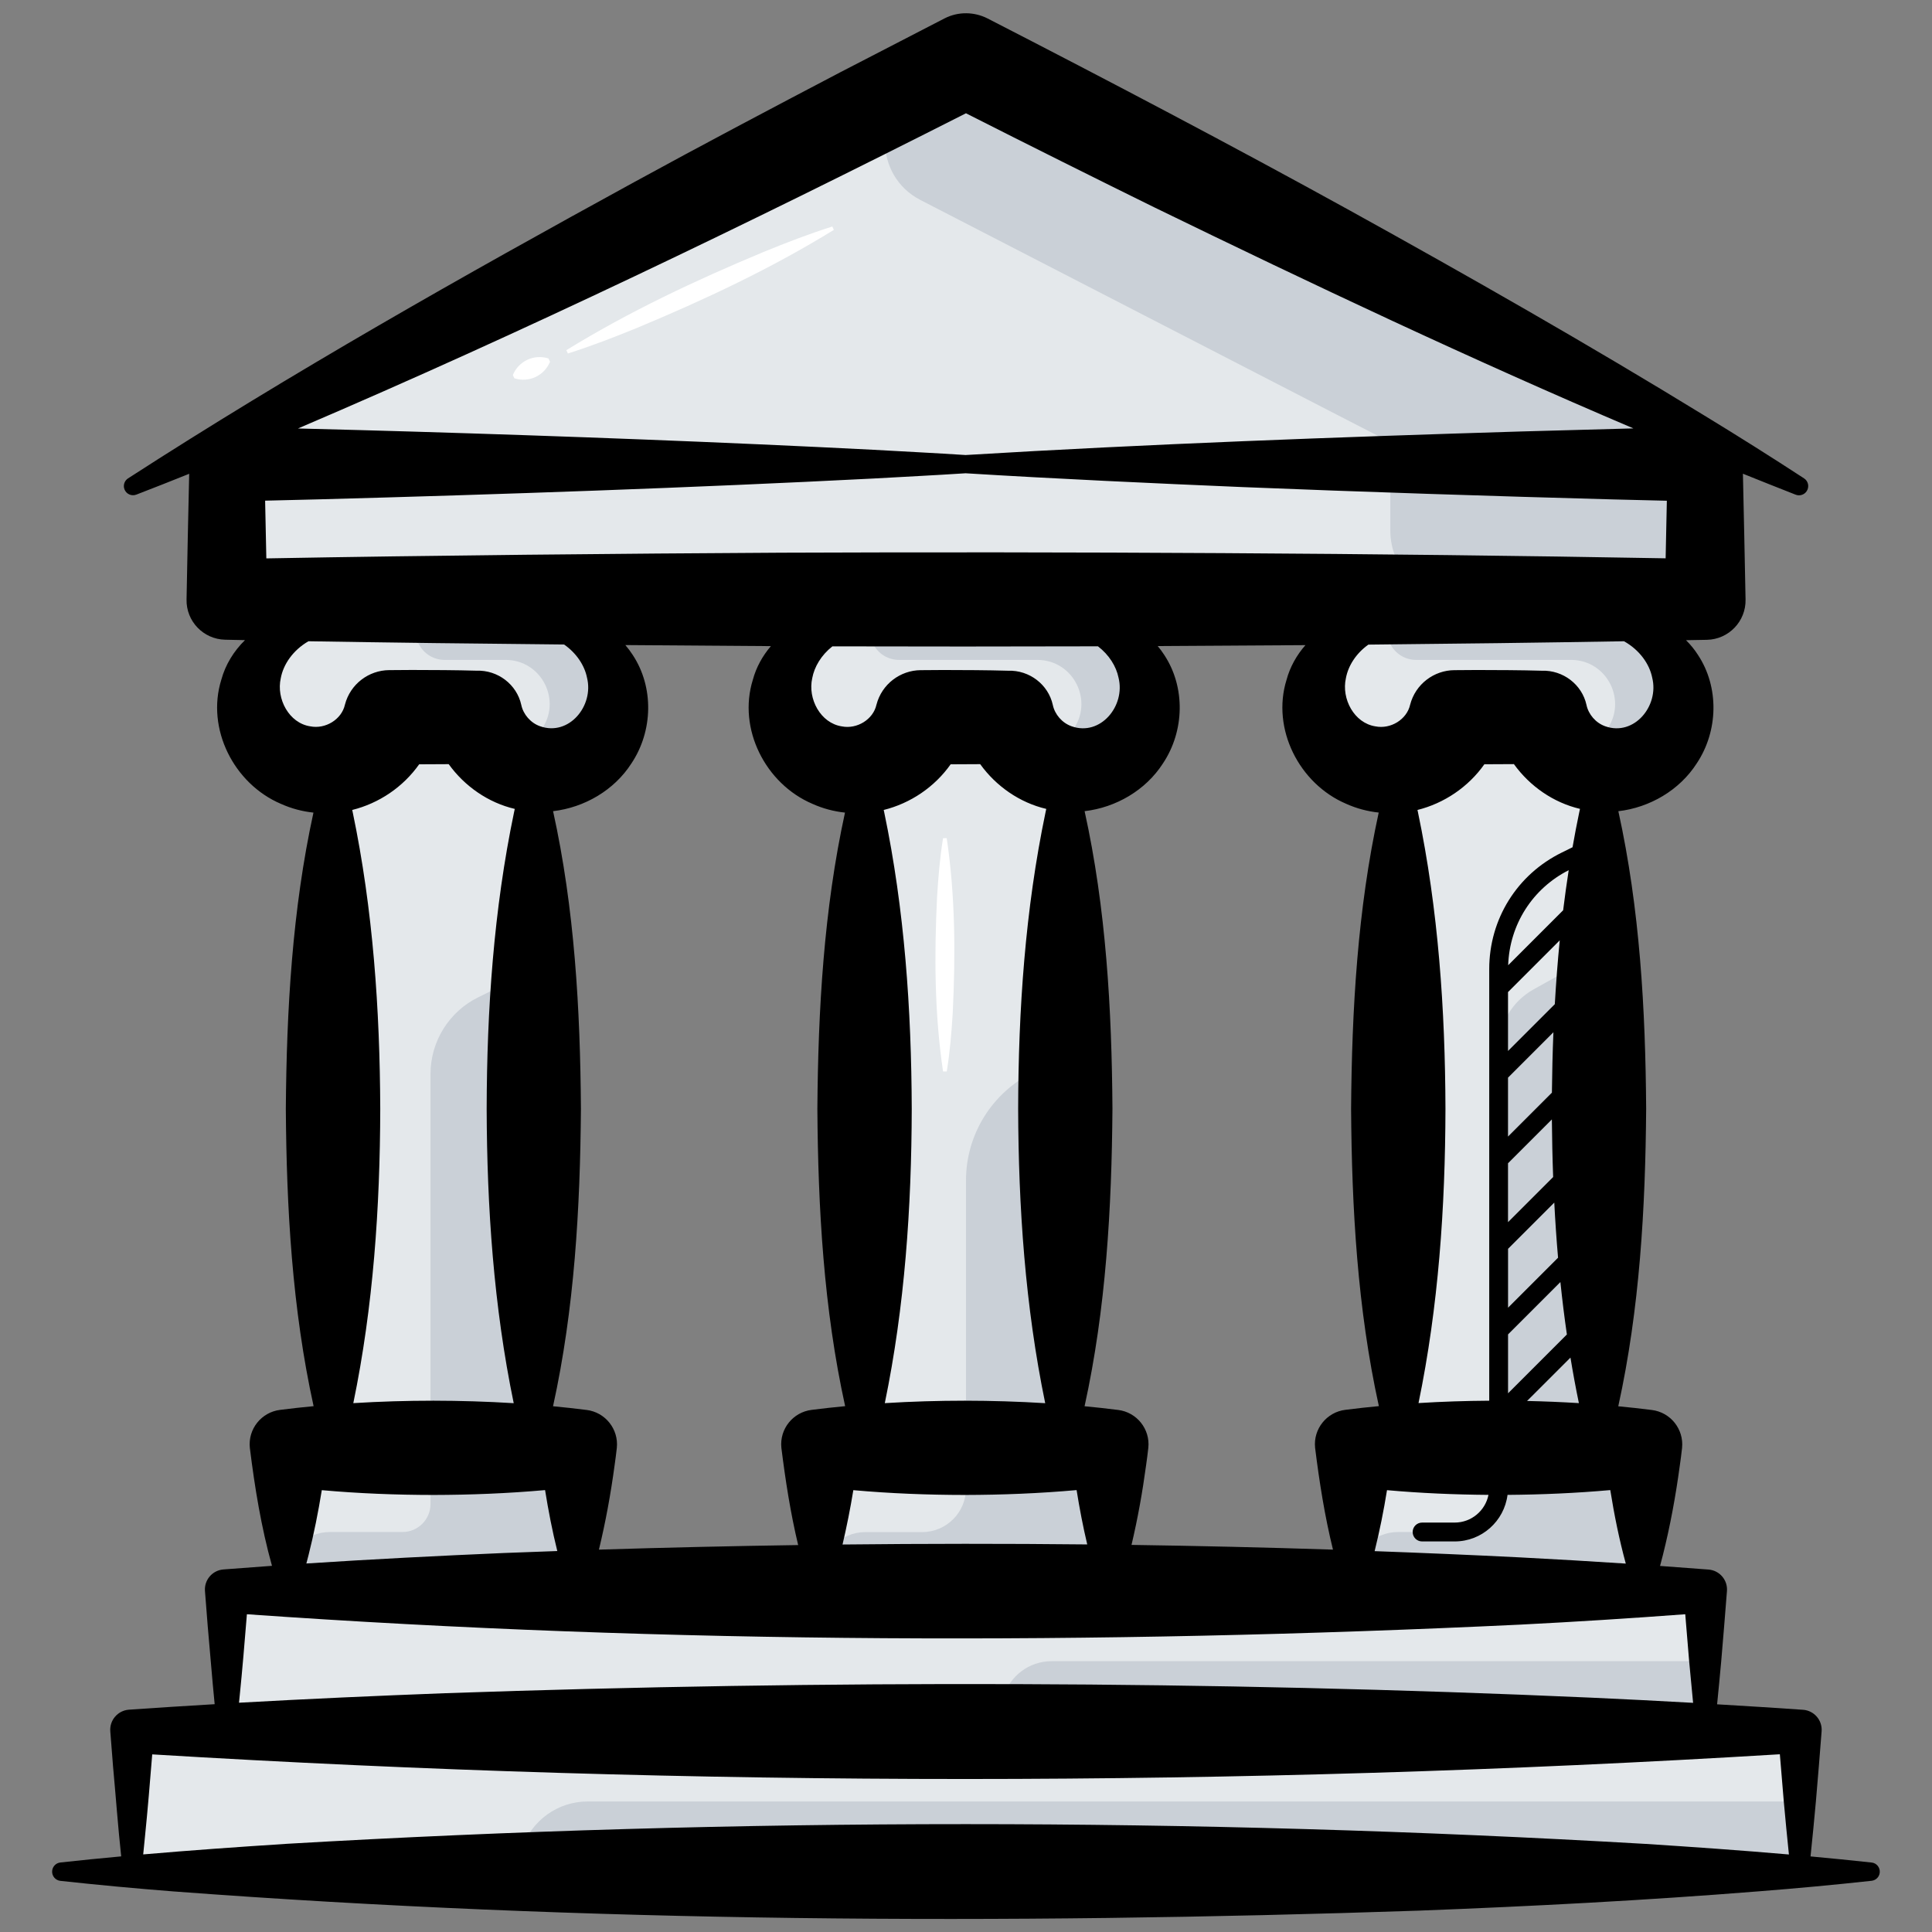
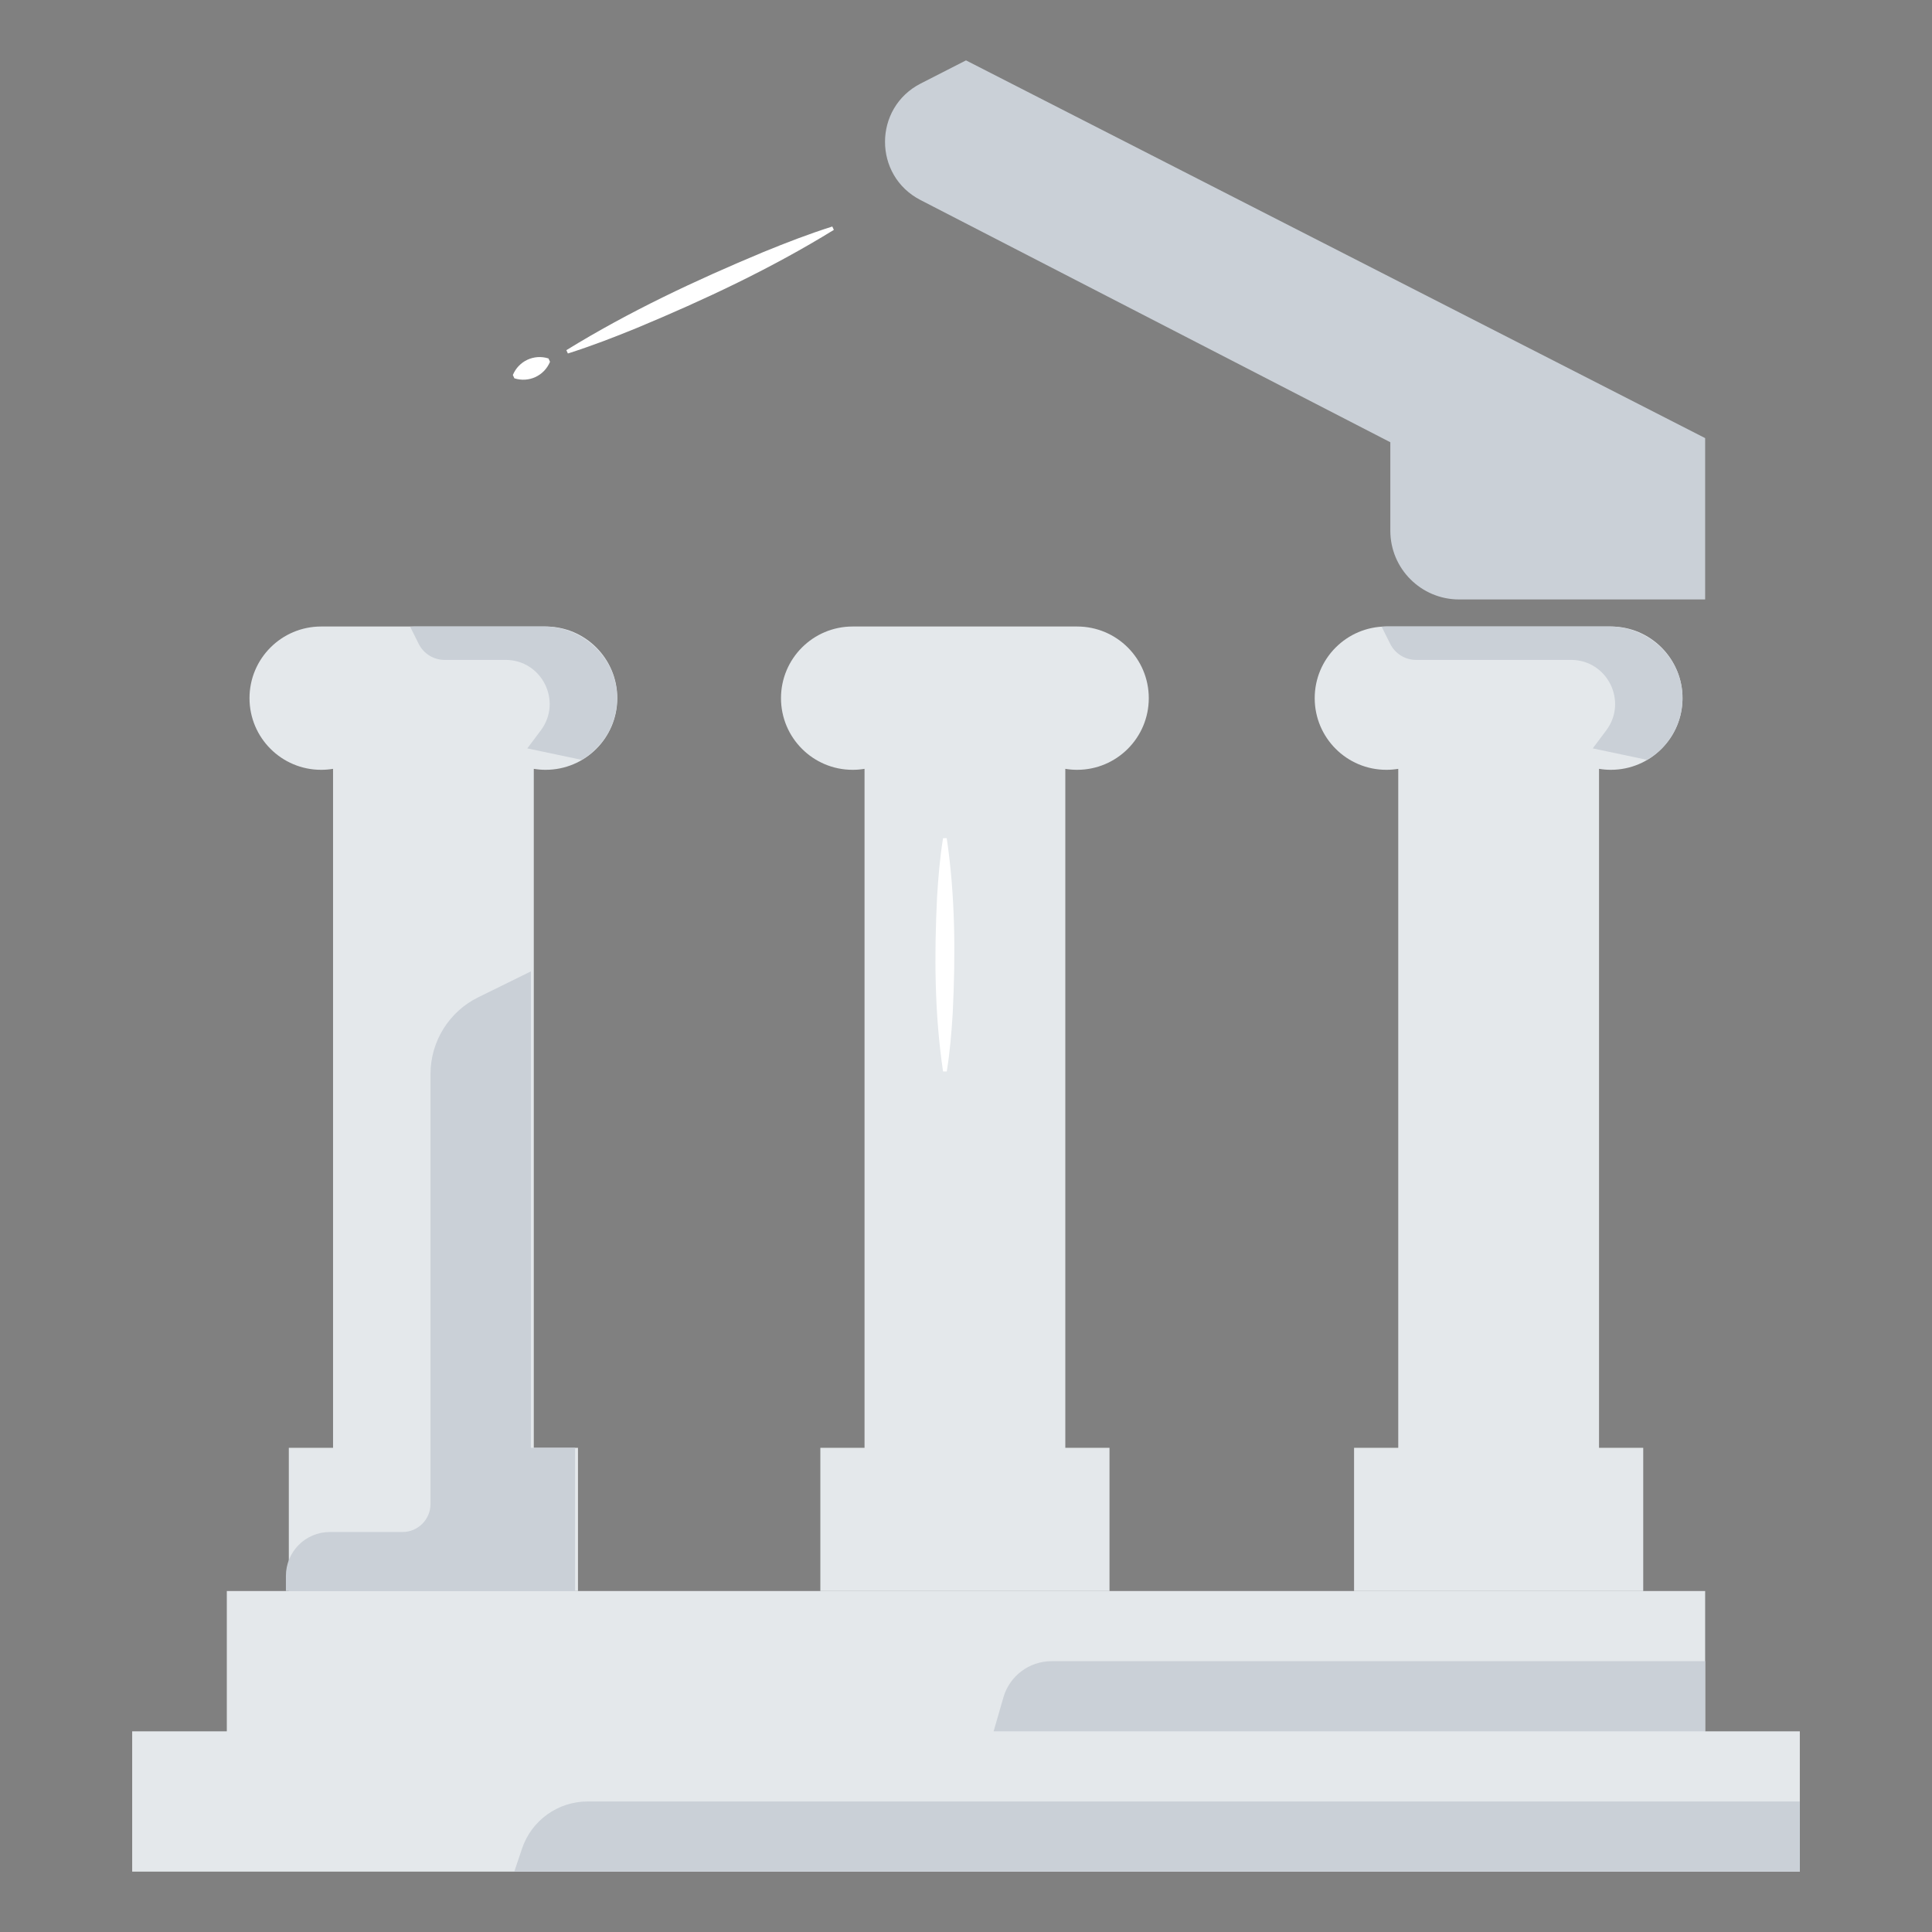
<svg xmlns="http://www.w3.org/2000/svg" id="Layer_1" enable-background="new 0 0 512 512" viewBox="0 0 512 512">
  <rect x="0" y="0" width="512" height="512" fill="#808080" stroke="none" />
  <g>
    <path d="m451.88 458.82v-37.18h-391.77v37.18h-25.08v37.18h441.94v-37.18z" fill="#e4e8eb" />
  </g>
  <g>
    <path d="m451.88 458.82h-188.56l2.59-8.99c1.64-5.69 6.85-9.6 12.76-9.6h173.21z" fill="#cad0d7" />
  </g>
  <g>
    <path d="m476.97 496h-340.68l2.06-6.12c2.51-7.45 9.5-12.47 17.37-12.47h321.25z" fill="#cad0d7" />
  </g>
  <g>
    <path d="m285.45 204.01c10.49 0 18.99-8.5 18.99-18.99s-8.5-18.99-18.99-18.99h-59.49c-10.49 0-18.99 8.5-18.99 18.99s8.5 18.99 18.99 18.99c1.07 0 2.12-.09 3.15-.26v179.93h-11.71v37.96h76.63v-37.96h-11.71v-179.93c1.01.17 2.06.26 3.13.26z" fill="#e4e8eb" />
  </g>
  <g>
-     <path d="m304.43 184.16c-.45-10.23-9.21-18.14-19.45-18.14h-54.62c-.42 0-.84.04-1.25.06l2.28 4.57c1.3 2.59 3.95 4.23 6.85 4.23h36.65c9.62 0 15.11 10.98 9.34 18.68l-3.58 4.77 14.42 3.04c5.83-3.43 9.68-9.87 9.36-17.21z" fill="#cad0d7" />
-   </g>
+     </g>
  <g>
    <path d="m426.89 204.01c10.49 0 18.99-8.5 18.99-18.99s-8.5-18.99-18.99-18.99h-59.49c-10.49 0-18.99 8.5-18.99 18.99s8.5 18.99 18.99 18.99c1.07 0 2.12-.09 3.15-.26v179.93h-11.71v37.96h76.63v-37.96h-11.71v-179.93c1.01.17 2.06.26 3.13.26z" fill="#e4e8eb" />
  </g>
  <g>
    <path d="m445.87 184.16c-.45-10.23-9.21-18.14-19.45-18.14h-59.02c-.42 0-.84.04-1.25.06l2.28 4.57c1.3 2.59 3.95 4.23 6.85 4.23h41.05c9.62 0 15.11 10.98 9.34 18.68l-3.58 4.77 14.42 3.04c5.83-3.43 9.68-9.87 9.36-17.21z" fill="#cad0d7" />
  </g>
  <g>
    <path d="m144.6 204.01c10.49 0 18.99-8.5 18.99-18.99s-8.5-18.99-18.99-18.99h-59.49c-10.49 0-18.99 8.5-18.99 18.99s8.5 18.99 18.99 18.99c1.07 0 2.12-.09 3.15-.26v179.93h-11.72v37.96h76.63v-37.96h-11.71v-179.93c1.02.17 2.07.26 3.14.26z" fill="#e4e8eb" />
  </g>
  <g>
    <path d="m163.52 184.16c-.45-10.23-9.21-18.14-19.45-18.14h-34.13c-.42 0-.84.04-1.25.06l2.28 4.57c1.3 2.59 3.95 4.23 6.85 4.23h16.16c9.62 0 15.11 10.98 9.34 18.68l-3.58 4.77 14.42 3.04c5.83-3.43 9.68-9.87 9.36-17.21z" fill="#cad0d7" />
  </g>
  <g>
-     <path d="m423.75 383.68v-131.13l-17.33 9.64c-5.72 3.18-9.27 9.22-9.27 15.76v116.43c0 6.42-5.2 11.62-11.62 11.62h-15.07c-6.42 0-11.63 5.2-11.63 11.63v4.01h76.63v-37.96z" fill="#cad0d7" />
-   </g>
+     </g>
  <g>
-     <path d="m282.6 383.68v-103.83l-8.78 4.32c-10.91 5.36-17.82 16.47-17.82 28.63v81.59c0 6.42-5.2 11.63-11.63 11.63h-15.07c-6.42 0-11.63 5.2-11.63 11.63v4.01h76.63v-37.96h-11.7z" fill="#cad0d7" />
-   </g>
+     </g>
  <g>
    <path d="m140.69 383.68v-126.25l-13.93 6.85c-7.76 3.81-12.67 11.7-12.67 20.35v113.94c0 4.1-3.33 7.43-7.43 7.43h-19.26c-6.42 0-11.63 5.2-11.63 11.63v4.01h76.63v-37.96z" fill="#cad0d7" />
  </g>
  <g>
-     <path d="m256 16-195.89 100.1v6.91 17.92 17.93h391.77v-17.93-24.83z" fill="#e4e8eb" />
-   </g>
+     </g>
  <g>
    <path d="m243.94 53.01 124.51 64.19v23.44c0 10.07 8.16 18.22 18.22 18.22h65.21v-17.93-24.83l-195.88-100.1-12 6.13c-12.59 6.44-12.62 24.41-.06 30.88z" fill="#cad0d7" />
  </g>
-   <path d="m496 493.59c-5.4-.59-10.79-1.12-16.19-1.62.51-4.85.98-9.7 1.42-14.56.4-4.66 1.18-13.97 1.52-18.64.2-2.92-2.01-5.46-4.93-5.66-7.59-.53-15.18-1-22.77-1.45.38-3.81.75-7.62 1.09-11.42.4-4.64 1.17-13.95 1.52-18.59.23-2.92-1.95-5.47-4.87-5.7-4.29-.34-8.57-.65-12.86-.96.26-.94.5-1.89.74-2.83 1.97-7.84 3.41-15.74 4.49-23.72.2-1.58.46-3.16.61-4.75.49-4.96-3.07-9.43-8.04-10.03-2.95-.38-5.91-.7-8.87-.98 5.68-25.83 7.19-52.49 7.39-78.83-.18-26.35-1.68-53.03-7.37-78.87 8.32-.97 16.19-5.55 20.75-12.64 5.75-8.59 6-20.22.36-28.76-.91-1.43-1.98-2.74-3.18-3.92 1.85-.04 3.71-.07 5.54-.1 5.78-.12 10.37-4.91 10.24-10.69-.24-11.11-.42-22.22-.7-33.33 4.65 1.87 9.31 3.73 13.98 5.56 1.05.41 2.29.04 2.93-.95.74-1.13.42-2.65-.71-3.38-8.71-5.68-17.49-11.21-26.35-16.61-30.82-18.9-62.47-36.93-94.11-54.43-30.92-17.06-64.42-34.66-95.94-50.85-3.43-1.74-7.69-1.9-11.38 0l-27.56 14.24c-18.31 9.6-36.6 19.25-54.75 29.18-45.35 24.82-90.63 50.42-134.07 78.48-.94.61-1.36 1.82-.94 2.91.48 1.25 1.89 1.87 3.14 1.39 4.69-1.81 9.36-3.65 14.01-5.52-.28 11.1-.47 22.2-.7 33.3-.13 5.77 4.45 10.54 10.22 10.67 1.74.04 3.5.07 5.27.11-2.95 2.88-5.2 6.51-6.28 10.51-4.04 12.97 3.32 27.56 15.78 32.87 2.82 1.27 5.73 2.02 8.64 2.33-5.62 25.72-7.12 52.27-7.32 78.49.18 26.33 1.68 52.99 7.36 78.81-2.95.28-5.91.6-8.86.98-4.96.6-8.55 5.06-8.04 10.05 1.31 10.54 3.01 21.03 5.87 31.28-4.29.3-8.58.62-12.87.96-2.93.23-5.12 2.79-4.89 5.72 0 0 .73 9.3.73 9.3.61 6.65 1.15 13.81 1.84 20.69-7.59.45-15.17.93-22.76 1.46-2.93.23-5.13 2.8-4.9 5.73 0 0 .73 9.3.73 9.3.71 7.67 1.31 16.01 2.16 23.84-5.38.49-10.75 1.03-16.12 1.62-1.12.12-2.04 1-2.17 2.17-.15 1.34.82 2.55 2.17 2.7 10 1.09 20 2.02 30 2.8 109.79 8.25 220 8.82 330 5.09 30.01-1.15 60.04-2.71 90-5.11 10-.78 20-1.71 30-2.8 1.11-.12 2.03-1 2.15-2.15.15-1.35-.82-2.55-2.15-2.69zm-340.57-119.94c-2.95-.38-5.91-.7-8.87-.98 5.68-25.83 7.19-52.49 7.39-78.83-.18-26.35-1.68-53.03-7.38-78.87 8.32-.97 16.19-5.55 20.75-12.64 5.75-8.59 6-20.22.36-28.76-.59-.92-1.25-1.8-1.96-2.62 13.31.11 26.3.2 38.57.28-2.21 2.58-3.89 5.62-4.78 8.92-4.05 12.97 3.32 27.56 15.78 32.87 2.82 1.27 5.73 2.02 8.64 2.33-5.62 25.72-7.12 52.27-7.32 78.49.18 26.33 1.68 52.99 7.36 78.81-2.95.28-5.91.6-8.86.98-4.96.6-8.55 5.06-8.04 10.05 1.08 8.66 2.42 17.29 4.45 25.78-17.61.26-35.21.66-52.8 1.21 1.78-7.35 3.13-14.77 4.14-22.25.2-1.58.46-3.16.61-4.75.49-4.95-3.07-9.42-8.04-10.02zm-84.85-225.67c-.1-5.1-.21-10.2-.32-15.3 6.74-.16 14.35-.35 14.35-.35 47.94-1.29 99.05-3.07 146.91-5.52 8.14-.46 16.27-.86 24.41-1.39.03 0 .05.01.08.01 23.52 1.45 49.92 2.67 73.46 3.66 30.69 1.25 67.24 2.43 97.94 3.26l14.32.35c-.11 5.09-.22 10.17-.32 15.26-76.16-1.38-158.71-1.79-234.37-1.49-41.98.23-93.29.72-136.46 1.51zm225.84 31.61c1.88 7.48-4.78 15.58-12.42 12.89-2.53-.88-4.48-3.16-5-5.68-1.18-5.37-6.19-9.26-11.87-9.05-5.51-.16-11.6-.18-17.14-.19l-5.71.04h-.29c-5.39.04-10.3 3.68-11.72 9.15-.88 3.95-5.19 6.54-9.17 5.75-5.67-.86-9.09-7.32-7.85-12.79.56-3 2.38-6.09 5.34-8.42 23.02.06 46.61.06 70.38-.01 2.96 2.27 4.84 5.32 5.45 8.31zm-62.1 35.65c-.04-.2-.09-.39-.13-.59 7.07-1.76 13.46-6.04 17.74-12.1 2.56 0 5.2-.02 7.83-.04 4.22 5.86 10.48 10.21 17.51 11.86-.06.29-.13.58-.19.88-5.4 25.84-7.2 52.31-7.26 78.61.08 26.08 1.87 52.35 7.17 78-7.09-.44-14.18-.65-21.27-.66-7.07 0-14.16.21-21.24.65 5.3-25.64 7.08-51.9 7.14-77.98-.09-26.32-1.9-52.8-7.3-78.63zm-8.18 179.67c9.86.88 19.71 1.26 29.57 1.27 9.87-.02 19.73-.41 29.6-1.29.77 4.83 1.69 9.64 2.82 14.4-21.62-.23-43.23-.21-64.85.02 1.12-4.78 2.07-9.57 2.86-14.4zm70.15-21.26c-2.95-.38-5.91-.7-8.87-.98 5.68-25.83 7.19-52.49 7.39-78.83-.18-26.35-1.68-53.03-7.38-78.87 8.32-.97 16.19-5.55 20.75-12.64 5.75-8.59 6-20.22.36-28.76-.53-.83-1.12-1.61-1.74-2.36 13.04-.06 26.1-.14 39.15-.24-2.32 2.64-4.08 5.77-5 9.17-4.04 12.97 3.32 27.56 15.78 32.87 2.82 1.27 5.73 2.02 8.64 2.33-5.62 25.72-7.12 52.27-7.32 78.49.18 26.33 1.68 52.99 7.36 78.81-2.95.28-5.91.6-8.86.98-4.96.6-8.55 5.06-8.04 10.05 1.13 9.08 2.55 18.12 4.74 27-17.78-.58-35.58-.99-53.39-1.25 1.64-6.95 2.9-13.95 3.85-21.01.2-1.58.46-3.16.61-4.75.5-4.94-3.06-9.41-8.03-10.01zm97.08-171.11c2.6 0 5.23-.01 7.83-.04 4.22 5.86 10.48 10.21 17.51 11.86-.06.29-.13.58-.19.88-.65 3.09-1.24 6.19-1.78 9.29l-2.86 1.41c-11.86 5.83-19.22 17.66-19.22 30.87v114.39c-6.24.04-12.49.24-18.74.63 5.3-25.64 7.08-51.9 7.14-77.98-.08-26.29-1.89-52.77-7.29-78.61-.04-.2-.09-.39-.13-.59 7.05-1.76 13.45-6.05 17.73-12.11zm19.53 130.77-13.25 13.25v-15.61l12.25-12.25c.25 4.88.58 9.75 1 14.61zm-1.3-21.38-11.96 11.96v-15.61l11.62-11.62c.05 5.08.15 10.17.34 15.27zm-.33-22.36-11.63 11.63v-15.61l12.03-12.03c-.22 5.34-.34 10.68-.4 16.01zm.77-23.45-12.4 12.4v-15.61l13.71-13.71c-.56 5.63-.98 11.27-1.31 16.92zm2.21-24.89-14.57 14.57c.36-10.75 6.42-20.3 16.04-25.19-.55 3.53-1.03 7.08-1.47 10.62zm-14.6 112.4 13.87-13.87c.48 4.64 1.05 9.27 1.72 13.89l-15.59 15.59zm-32.08 41.28c8.96.8 17.93 1.18 26.89 1.25-.83 4.18-4.53 7.34-8.95 7.34h-8.64c-1.38 0-2.5 1.12-2.5 2.5s1.12 2.5 2.5 2.5h8.64c7.18 0 13.12-5.39 14-12.34 9.08-.07 18.15-.46 27.23-1.27 1.05 6.56 2.36 13.06 4.11 19.48-9.32-.61-18.63-1.16-27.95-1.64-12.86-.65-25.73-1.19-38.61-1.66 1.33-5.36 2.41-10.74 3.28-16.16zm37.12-23.64 11.5-11.49c.66 4.03 1.4 8.06 2.23 12.06-4.58-.28-9.16-.47-13.73-.57zm33.16-191.68c1.88 7.48-4.78 15.58-12.42 12.89-2.53-.88-4.48-3.16-5-5.68-1.18-5.37-6.19-9.26-11.87-9.05-5.51-.16-11.6-.18-17.14-.19l-5.71.04h-.29c-5.39.04-10.3 3.68-11.72 9.15-.88 3.95-5.19 6.54-9.17 5.75-5.67-.86-9.09-7.32-7.85-12.79.59-3.2 2.62-6.5 5.95-8.88 22.86-.22 45.54-.51 67.75-.89 4.13 2.31 6.74 6.02 7.47 9.65zm-181.86-149.57c15.63 7.93 35.51 17.85 49.81 24.88 41.89 20.39 84.14 40.37 127.07 58.63-10.89.28-22.68.61-29.95.82-48.16 1.47-98.87 3.32-146.91 6.23-.03 0-.05.01-.08.01-8.14-.53-16.27-.93-24.41-1.39-39.57-2.03-82.79-3.65-122.43-4.83-7.39-.23-19.21-.54-30.12-.82 59.87-25.6 118.96-54.1 177.02-83.53zm-181.58 149.7c.67-3.62 3.18-7.37 7.33-9.78 21.72.36 44.95.65 67.75.86 3.31 2.31 5.43 5.58 6.07 8.78 1.88 7.48-4.78 15.58-12.42 12.89-2.53-.88-4.48-3.16-5-5.68-1.18-5.37-6.19-9.26-11.87-9.05-5.51-.16-11.6-.18-17.14-.19l-5.71.04h-.29c-5.39.04-10.3 3.68-11.72 9.15-.88 3.95-5.19 6.54-9.17 5.75-5.65-.84-9.08-7.31-7.83-12.77zm19.06 35.52c-.04-.2-.09-.39-.13-.59 7.07-1.76 13.46-6.04 17.74-12.1 2.56 0 5.2-.02 7.83-.04 4.22 5.86 10.48 10.21 17.51 11.86-.06.29-.13.58-.19.88-5.4 25.84-7.2 52.31-7.26 78.61.08 26.08 1.86 52.35 7.17 78-7.09-.44-14.18-.65-21.27-.66-7.07 0-14.16.21-21.24.65 5.3-25.64 7.08-51.9 7.14-77.98-.1-26.32-1.91-52.8-7.3-78.63zm-11.71 196.91c1.44-5.71 2.58-11.45 3.52-17.24 9.86.88 19.71 1.26 29.57 1.27 9.87-.02 19.73-.41 29.6-1.29.87 5.42 1.91 10.81 3.24 16.15-4.71.16-9.42.33-14.12.52-17.47.75-34.93 1.64-52.38 2.78.2-.74.39-1.46.57-2.19zm-18.25 37.37c.68-6.63 1.34-14.5 1.92-21.73 112.23 7.91 225.14 8.1 337.49 2.75 14.56-.74 29.12-1.66 43.69-2.75.36 4.41.77 9.41 1.03 12.43.33 3.68.68 7.37 1.05 11.05-8.99-.51-17.97-.96-26.96-1.37-101.09-4.49-202.71-4.68-303.84-1.18-18.2.69-36.38 1.5-54.55 2.52.05-.56.11-1.14.17-1.72zm372.49 39.13c-119.88-6.96-240.12-6.99-360-.02-12.69.82-25.38 1.71-38.05 2.81.16-1.58.31-3.15.47-4.73.68-6.65 1.34-14.54 1.92-21.78 143.52 8.72 287.82 8.69 431.34-.03.36 4.43.78 9.47 1.04 12.51.42 4.68.88 9.37 1.36 14.05-12.68-1.1-25.37-1.99-38.08-2.81z" />
  <g>
    <path d="m145.76 95.88c-1.55 3.72-5.6 5.59-9.44 4.38 0 0-.41-.88-.41-.88 1.55-3.71 5.59-5.6 9.44-4.39 0 .01.41.89.41.89z" fill="#fff" />
  </g>
  <g>
    <path d="m220.98 60.92c-16.6 10.23-34.24 18.51-52.2 25.99-6 2.46-12.06 4.79-18.28 6.77l-.41-.88c16.6-10.22 34.23-18.51 52.2-26 6-2.46 12.06-4.8 18.28-6.77z" fill="#fff" />
  </g>
  <g>
    <path d="m249.92 283.95c-2.28-15.37-2.35-30.89-1.58-46.37.32-5.15.74-10.3 1.58-15.46h.97c2.28 15.37 2.35 30.89 1.59 46.37-.32 5.15-.74 10.3-1.58 15.46z" fill="#fff" />
  </g>
</svg>